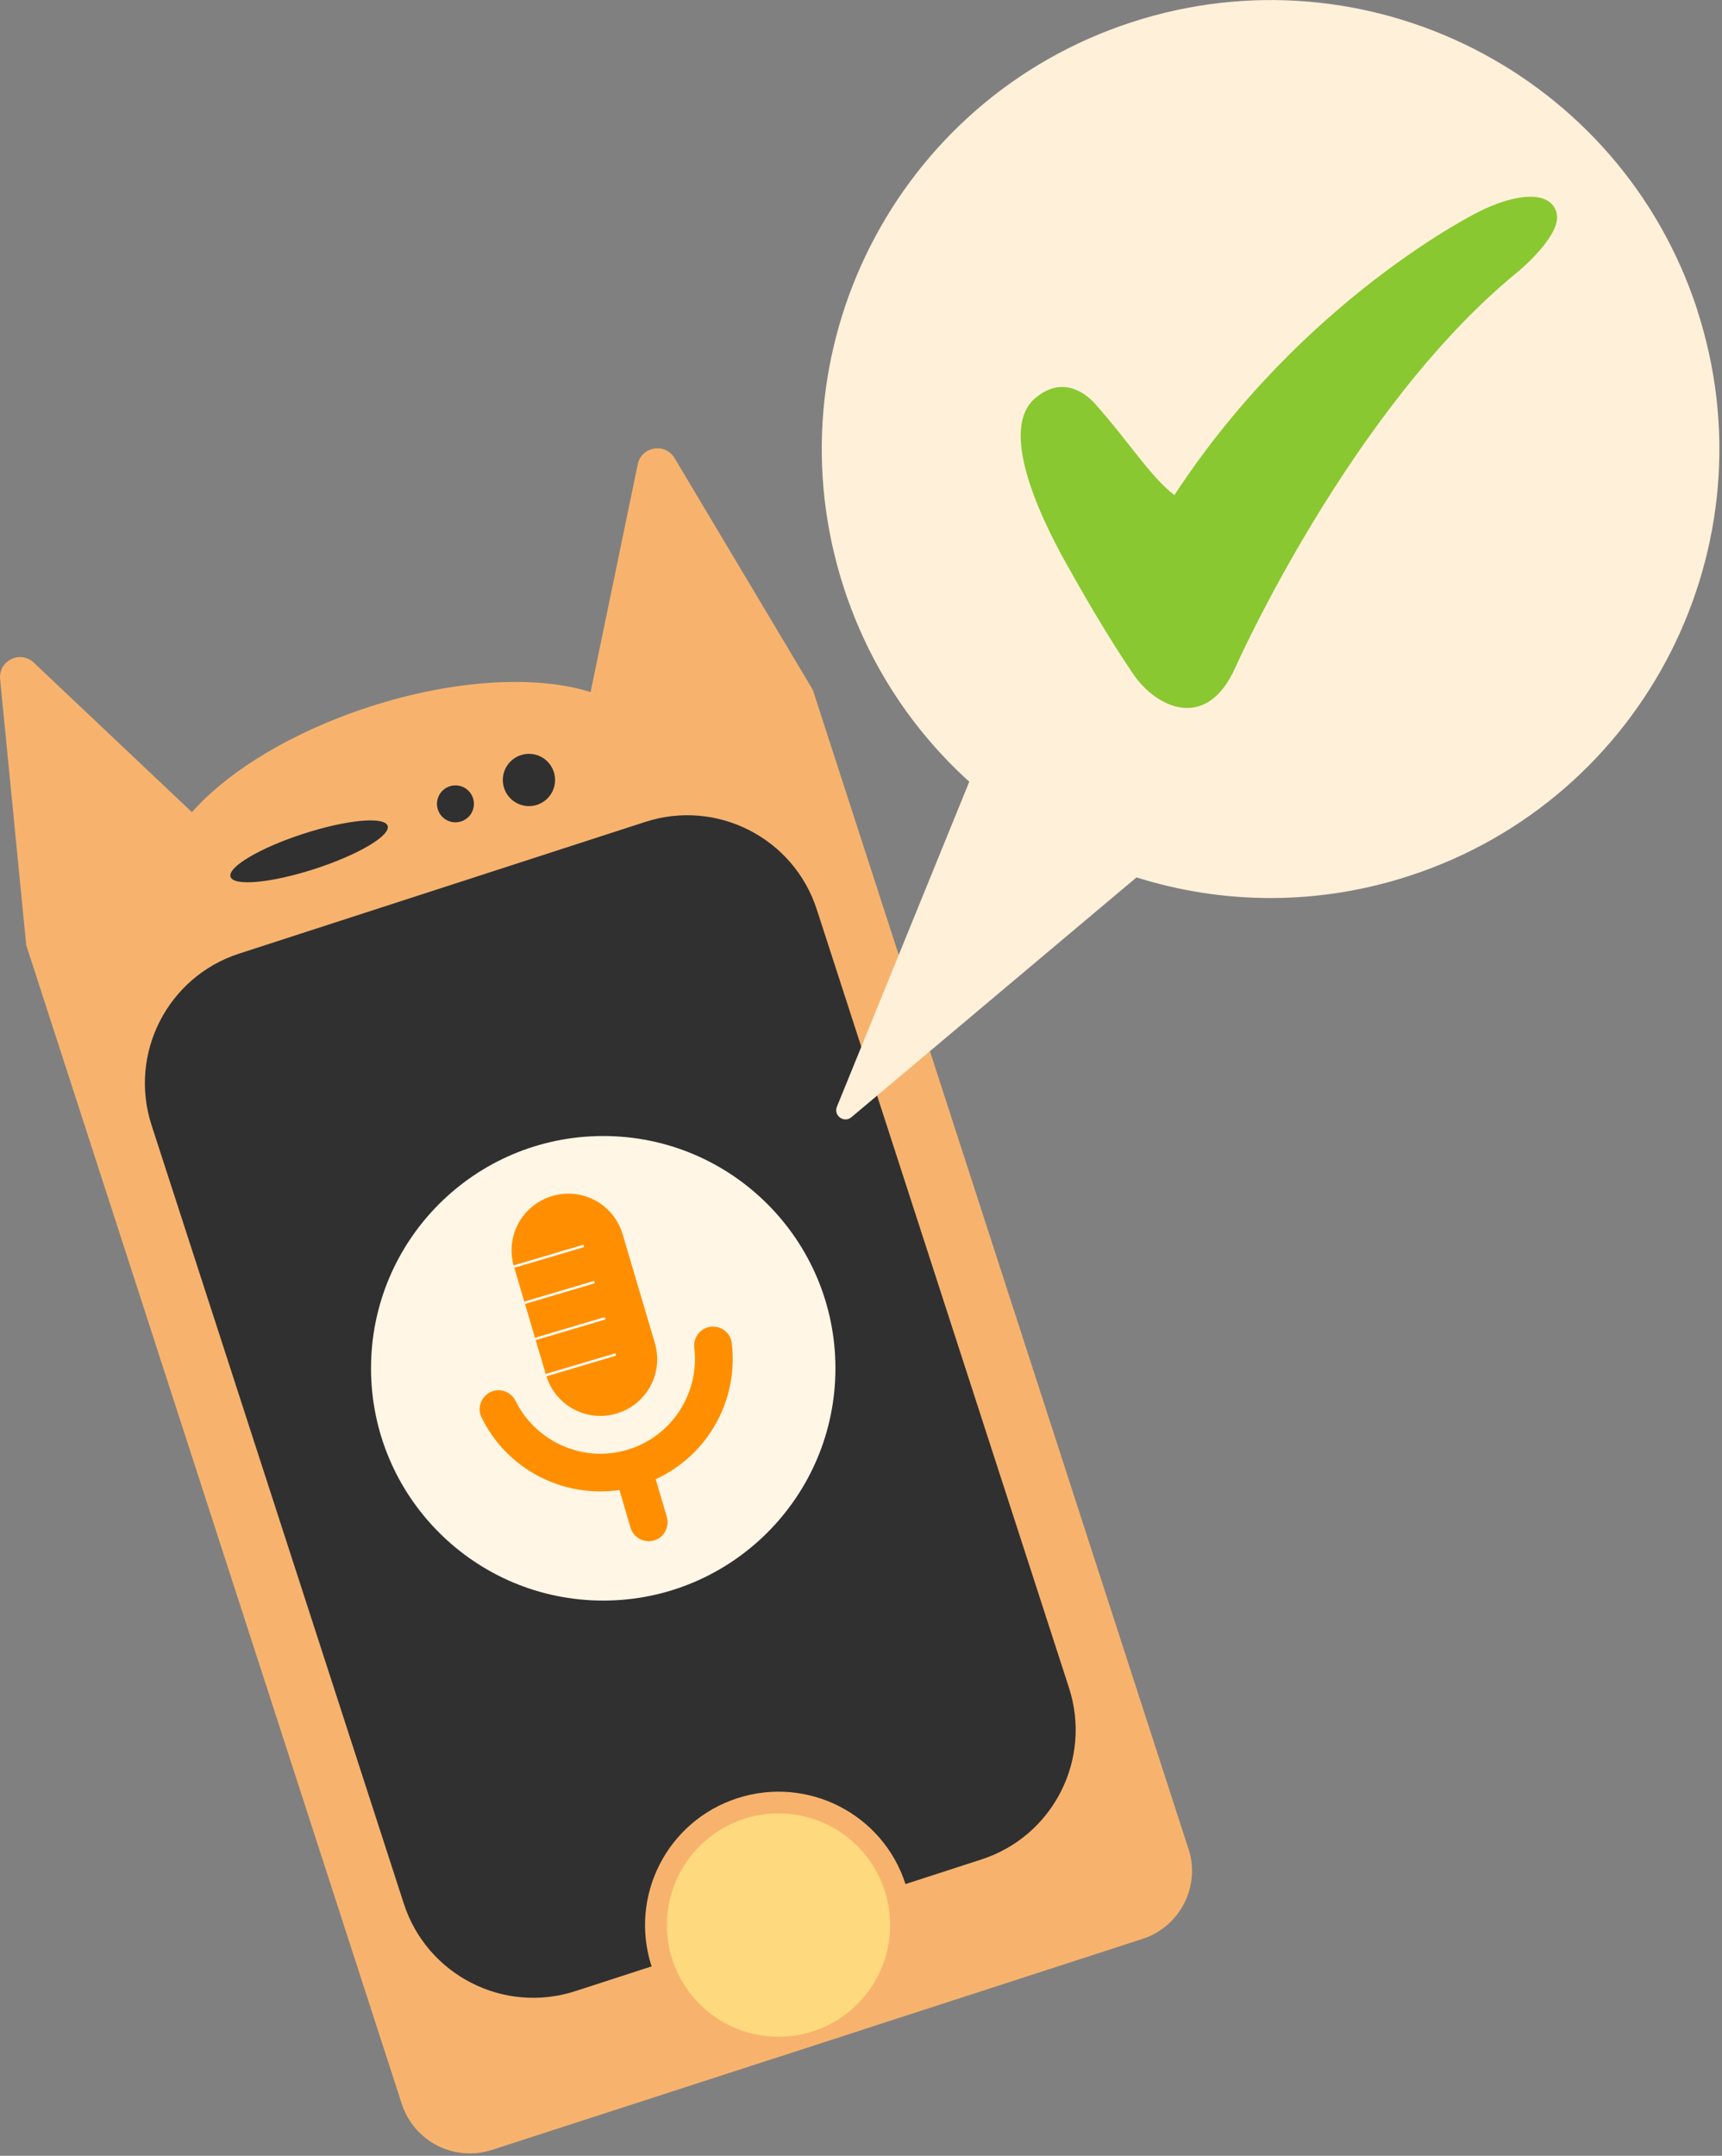
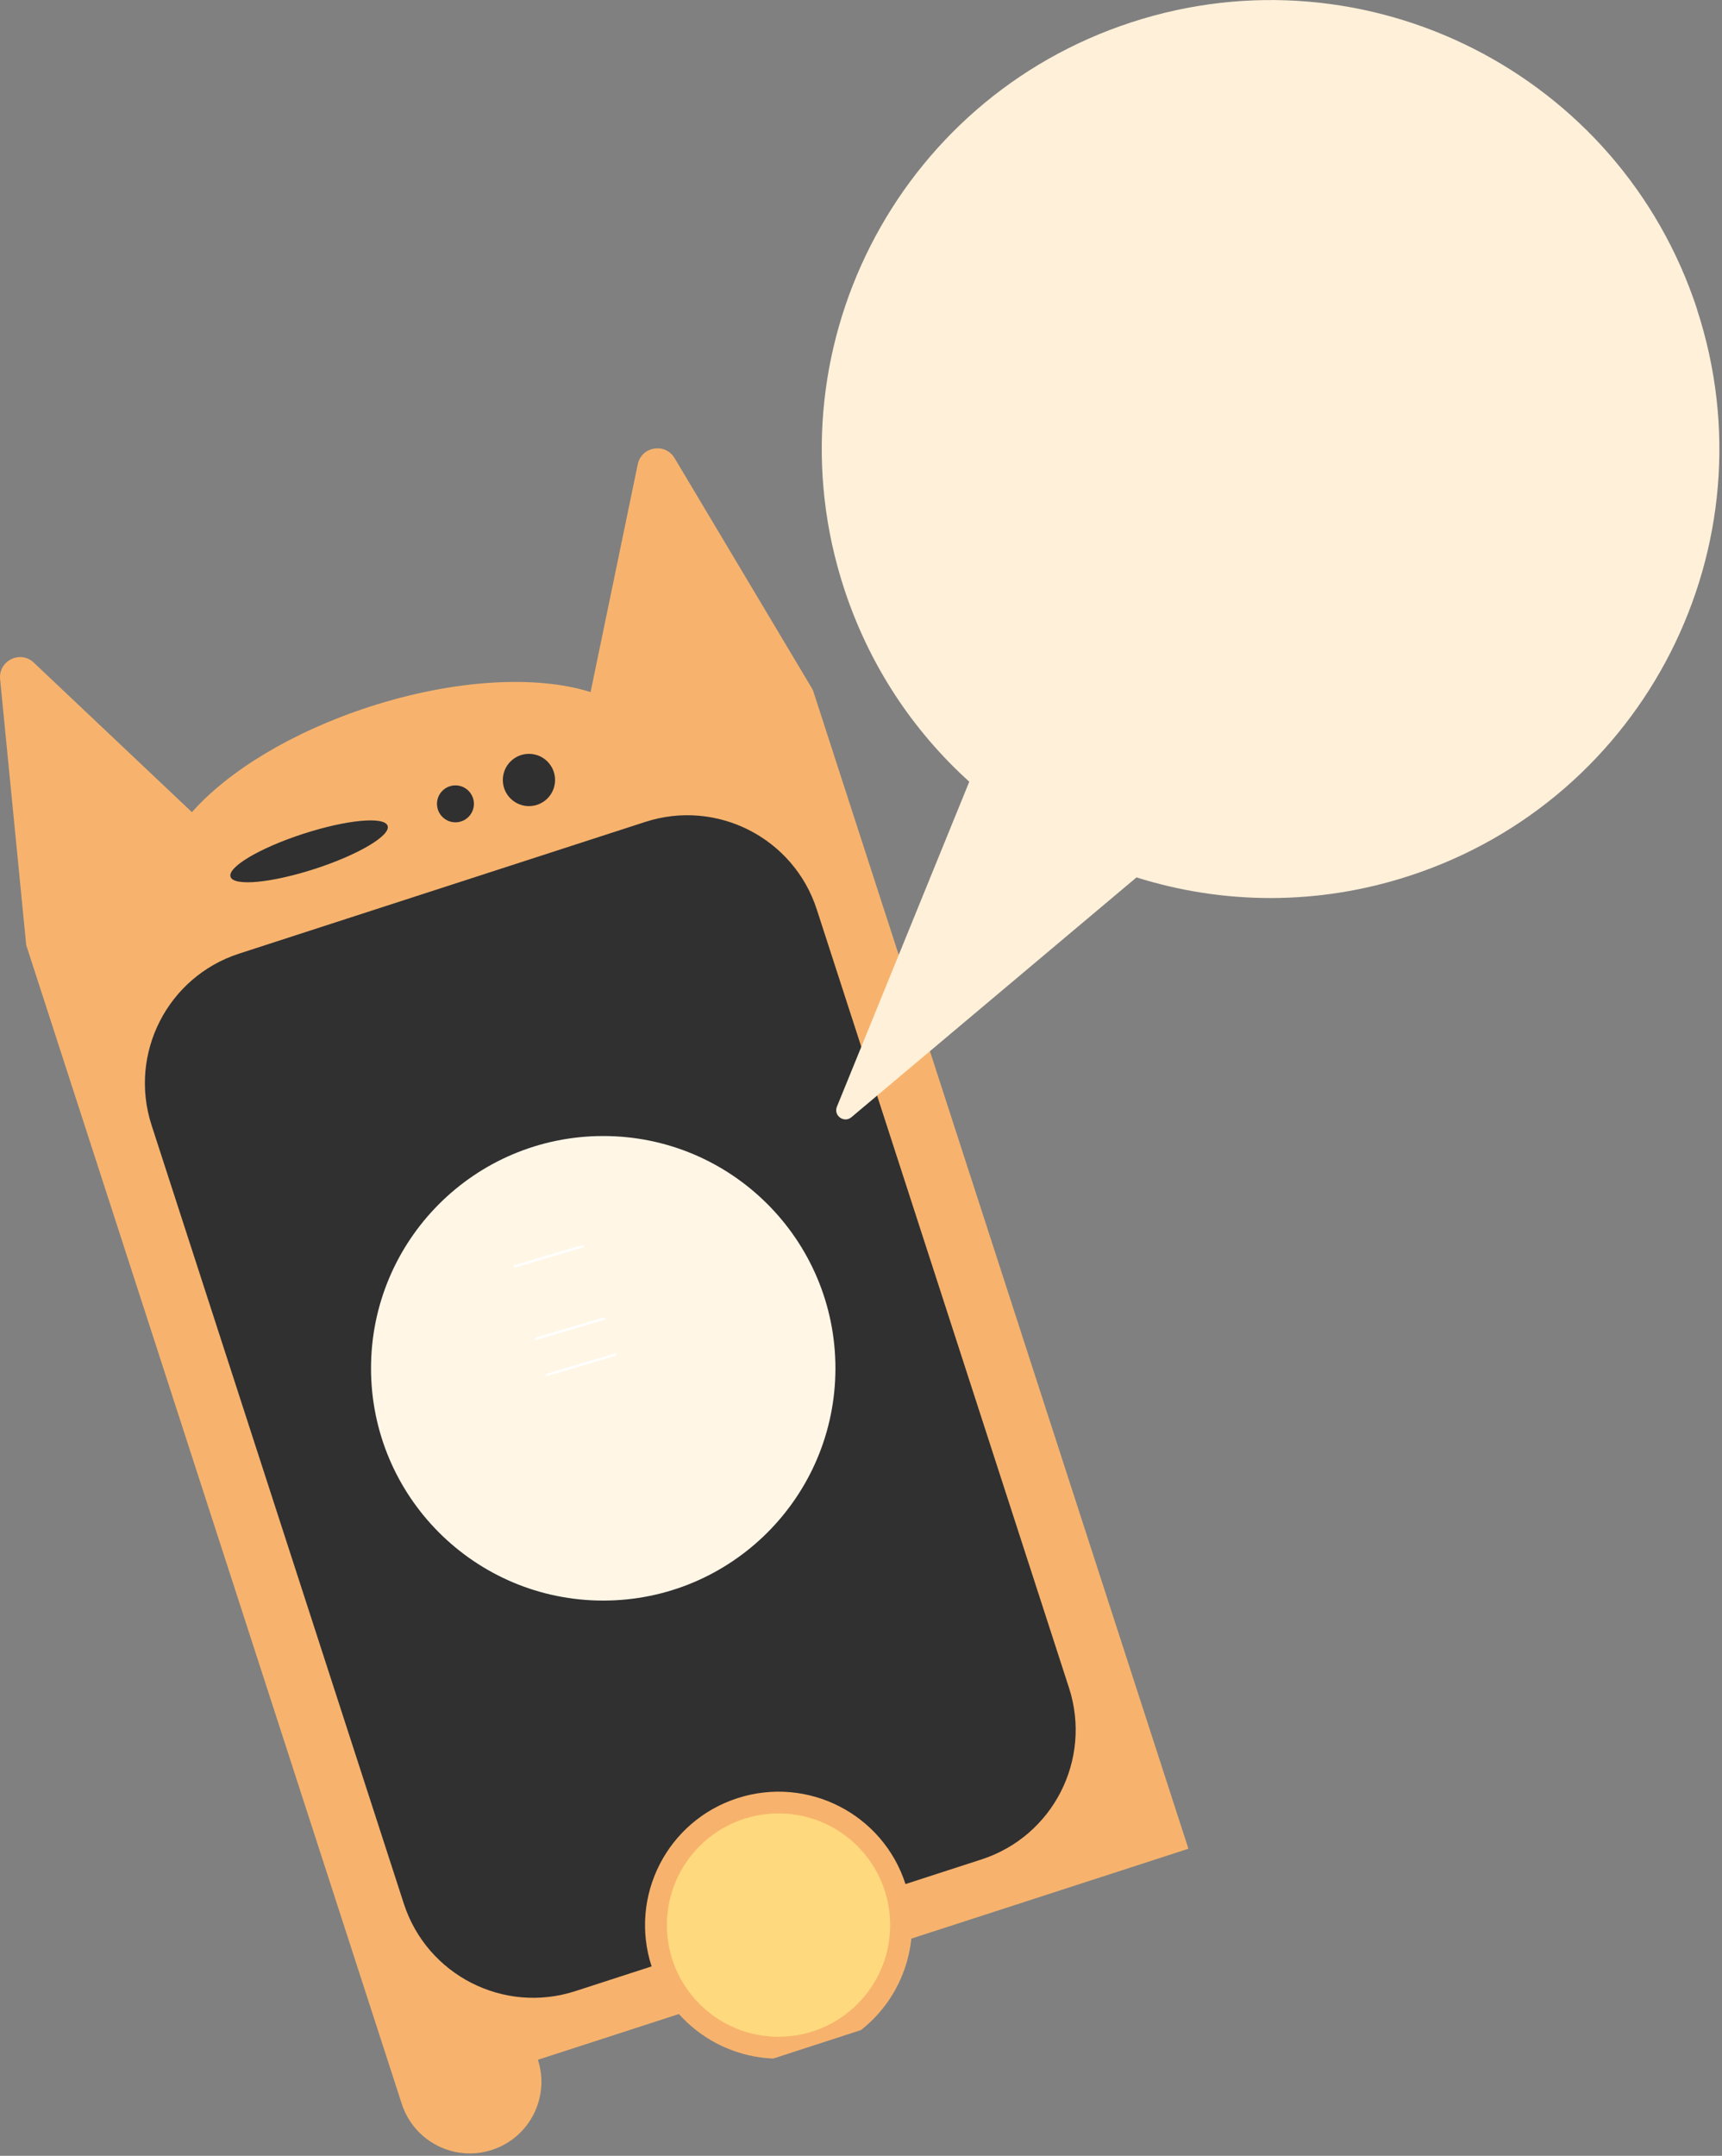
<svg xmlns="http://www.w3.org/2000/svg" fill="none" height="209" viewBox="0 0 167 209" width="167">
  <rect x="0" y="0" width="167" height="209" fill="#808080" stroke="none" />
  <clipPath id="a">
    <path d="m0 0h166.75v208.752h-166.75z" />
  </clipPath>
  <g clip-path="url(#a)">
-     <path d="m115.253 179.229-36.422-112.343-13.411-22.477c-.911-1.518-3.204-1.131-3.57.597l-4.575 22.09c-5.182-1.644-13.128-1.267-21.441 1.424-7.548 2.45-13.725 6.261-17.221 10.218l-15.337-14.5c-1.309-1.235-3.434-.188-3.266 1.602l2.533 25.785 36.422 112.343c1.183 3.643 5.098 5.643 8.742 4.46l63.097-20.457c3.643-1.183 5.642-5.098 4.459-8.741z" fill="#f7b36d" />
+     <path d="m115.253 179.229-36.422-112.343-13.411-22.477c-.911-1.518-3.204-1.131-3.57.597l-4.575 22.09c-5.182-1.644-13.128-1.267-21.441 1.424-7.548 2.45-13.725 6.261-17.221 10.218l-15.337-14.5c-1.309-1.235-3.434-.188-3.266 1.602l2.533 25.785 36.422 112.343c1.183 3.643 5.098 5.643 8.742 4.46c3.643-1.183 5.642-5.098 4.459-8.741z" fill="#f7b36d" />
    <path d="m62.583 79.68-39.397 12.771c-6.936 2.248-10.736 9.693-8.488 16.629l24.463 75.468c2.248 6.935 9.693 10.735 16.629 8.487l39.397-12.77c6.936-2.248 10.736-9.693 8.487-16.629l-24.462-75.468c-2.248-6.936-9.693-10.736-16.629-8.487z" fill="#303031" />
    <path d="m87.814 182.642c1.717 5.308-.168 10.909-4.313 14.165l-8.511 2.763c-5.266-.209-10.082-3.643-11.799-8.94-2.209-6.805 1.518-14.102 8.323-16.3 6.805-2.199 14.102 1.518 16.3 8.322z" fill="#f7b36d" />
    <path d="m75.502 197.456c5.978 0 10.825-4.847 10.825-10.825 0-5.979-4.846-10.825-10.825-10.825-5.979 0-10.825 4.846-10.825 10.825 0 5.978 4.846 10.825 10.825 10.825z" fill="#ffd97d" />
    <path d="m30.527 84.238c4.208-1.364 7.371-3.232 7.067-4.173-.305-.941-3.963-.597-8.171.766-4.208 1.364-7.371 3.232-7.066 4.173.305.941 3.963.597 8.171-.766z" fill="#303031" />
    <path d="m51.298 78.151c1.399 0 2.533-1.134 2.533-2.534s-1.134-2.534-2.533-2.534c-1.399 0-2.534 1.134-2.534 2.534s1.134 2.534 2.534 2.534z" fill="#303031" />
    <path d="m44.169 79.721c.989 0 1.79-.801 1.79-1.79s-.801-1.79-1.79-1.79-1.79.801-1.79 1.79.801 1.79 1.79 1.79z" fill="#303031" />
    <path d="m164.594 30.015c-7.465-22.843-32.036-35.312-54.889-27.847-22.844 7.464-35.312 32.035-27.848 54.878 2.439 7.464 6.7 13.819 12.144 18.739l-12.835 31.501c-.356.869.691 1.623 1.403 1.026l27.649-23.251c8.354 2.628 17.567 2.764 26.518-.168 22.843-7.464 35.311-32.035 27.847-54.878z" fill="#fff0d9" />
-     <path d="m143.436 20.519s-16.981 8.302-29.544 27.481c-2.366-1.822-4.491-5.287-7.789-8.961-.523-.534-2.816-2.858-5.695-.45-3.517 2.942.272 11.17 2.953 15.965 1.423 2.554 3.999 7.077 6.553 10.814 2.199 3.214 7.077 5.643 9.893-.659 0 0 11.181-25.178 27.419-38.379 0 0 4.271-3.518 3.737-5.664-.586-2.335-4.156-1.853-7.527-.147z" fill="#89c831" />
    <path d="m58.501 155.171c12.437 0 22.519-10.082 22.519-22.518 0-12.437-10.082-22.519-22.519-22.519s-22.519 10.082-22.519 22.519c0 12.436 10.082 22.518 22.519 22.518z" fill="#fff6e6" />
-     <path d="m59.799 137.039c2.921-.869 4.575-3.915 3.706-6.836l-3.12-10.543c-.869-2.92-3.915-4.574-6.836-3.706-2.921.869-4.575 3.916-3.706 6.837l3.12 10.542c.869 2.921 3.915 4.575 6.836 3.706z" fill="#ff8f00" />
-     <path d="m68.614 128.695c-.859.252-1.392 1.1-1.277 2 .502 4.345-2.157 8.574-6.501 9.862-4.345 1.287-8.878-.806-10.825-4.722-.398-.816-1.309-1.235-2.167-.984-1.068.314-1.633 1.518-1.162 2.523 2.418 5.015 7.862 7.894 13.39 7.077l1.078 3.654c.283.963 1.309 1.518 2.282 1.235.974-.282 1.518-1.308 1.235-2.282l-1.078-3.654c5.077-2.324 8.072-7.705 7.37-13.233-.136-1.109-1.277-1.8-2.356-1.486z" fill="#ff8f00" />
    <g fill="#fff">
      <path d="m56.577 120.676-6.775 2.008.065.221 6.775-2.008z" />
-       <path d="m57.615 124.184-6.775 2.008.065.221 6.775-2.008z" />
      <path d="m58.652 127.691-6.775 2.008.065.221 6.775-2.008z" />
      <path d="m59.69 131.199-6.775 2.008.065.221 6.775-2.008z" />
    </g>
  </g>
</svg>